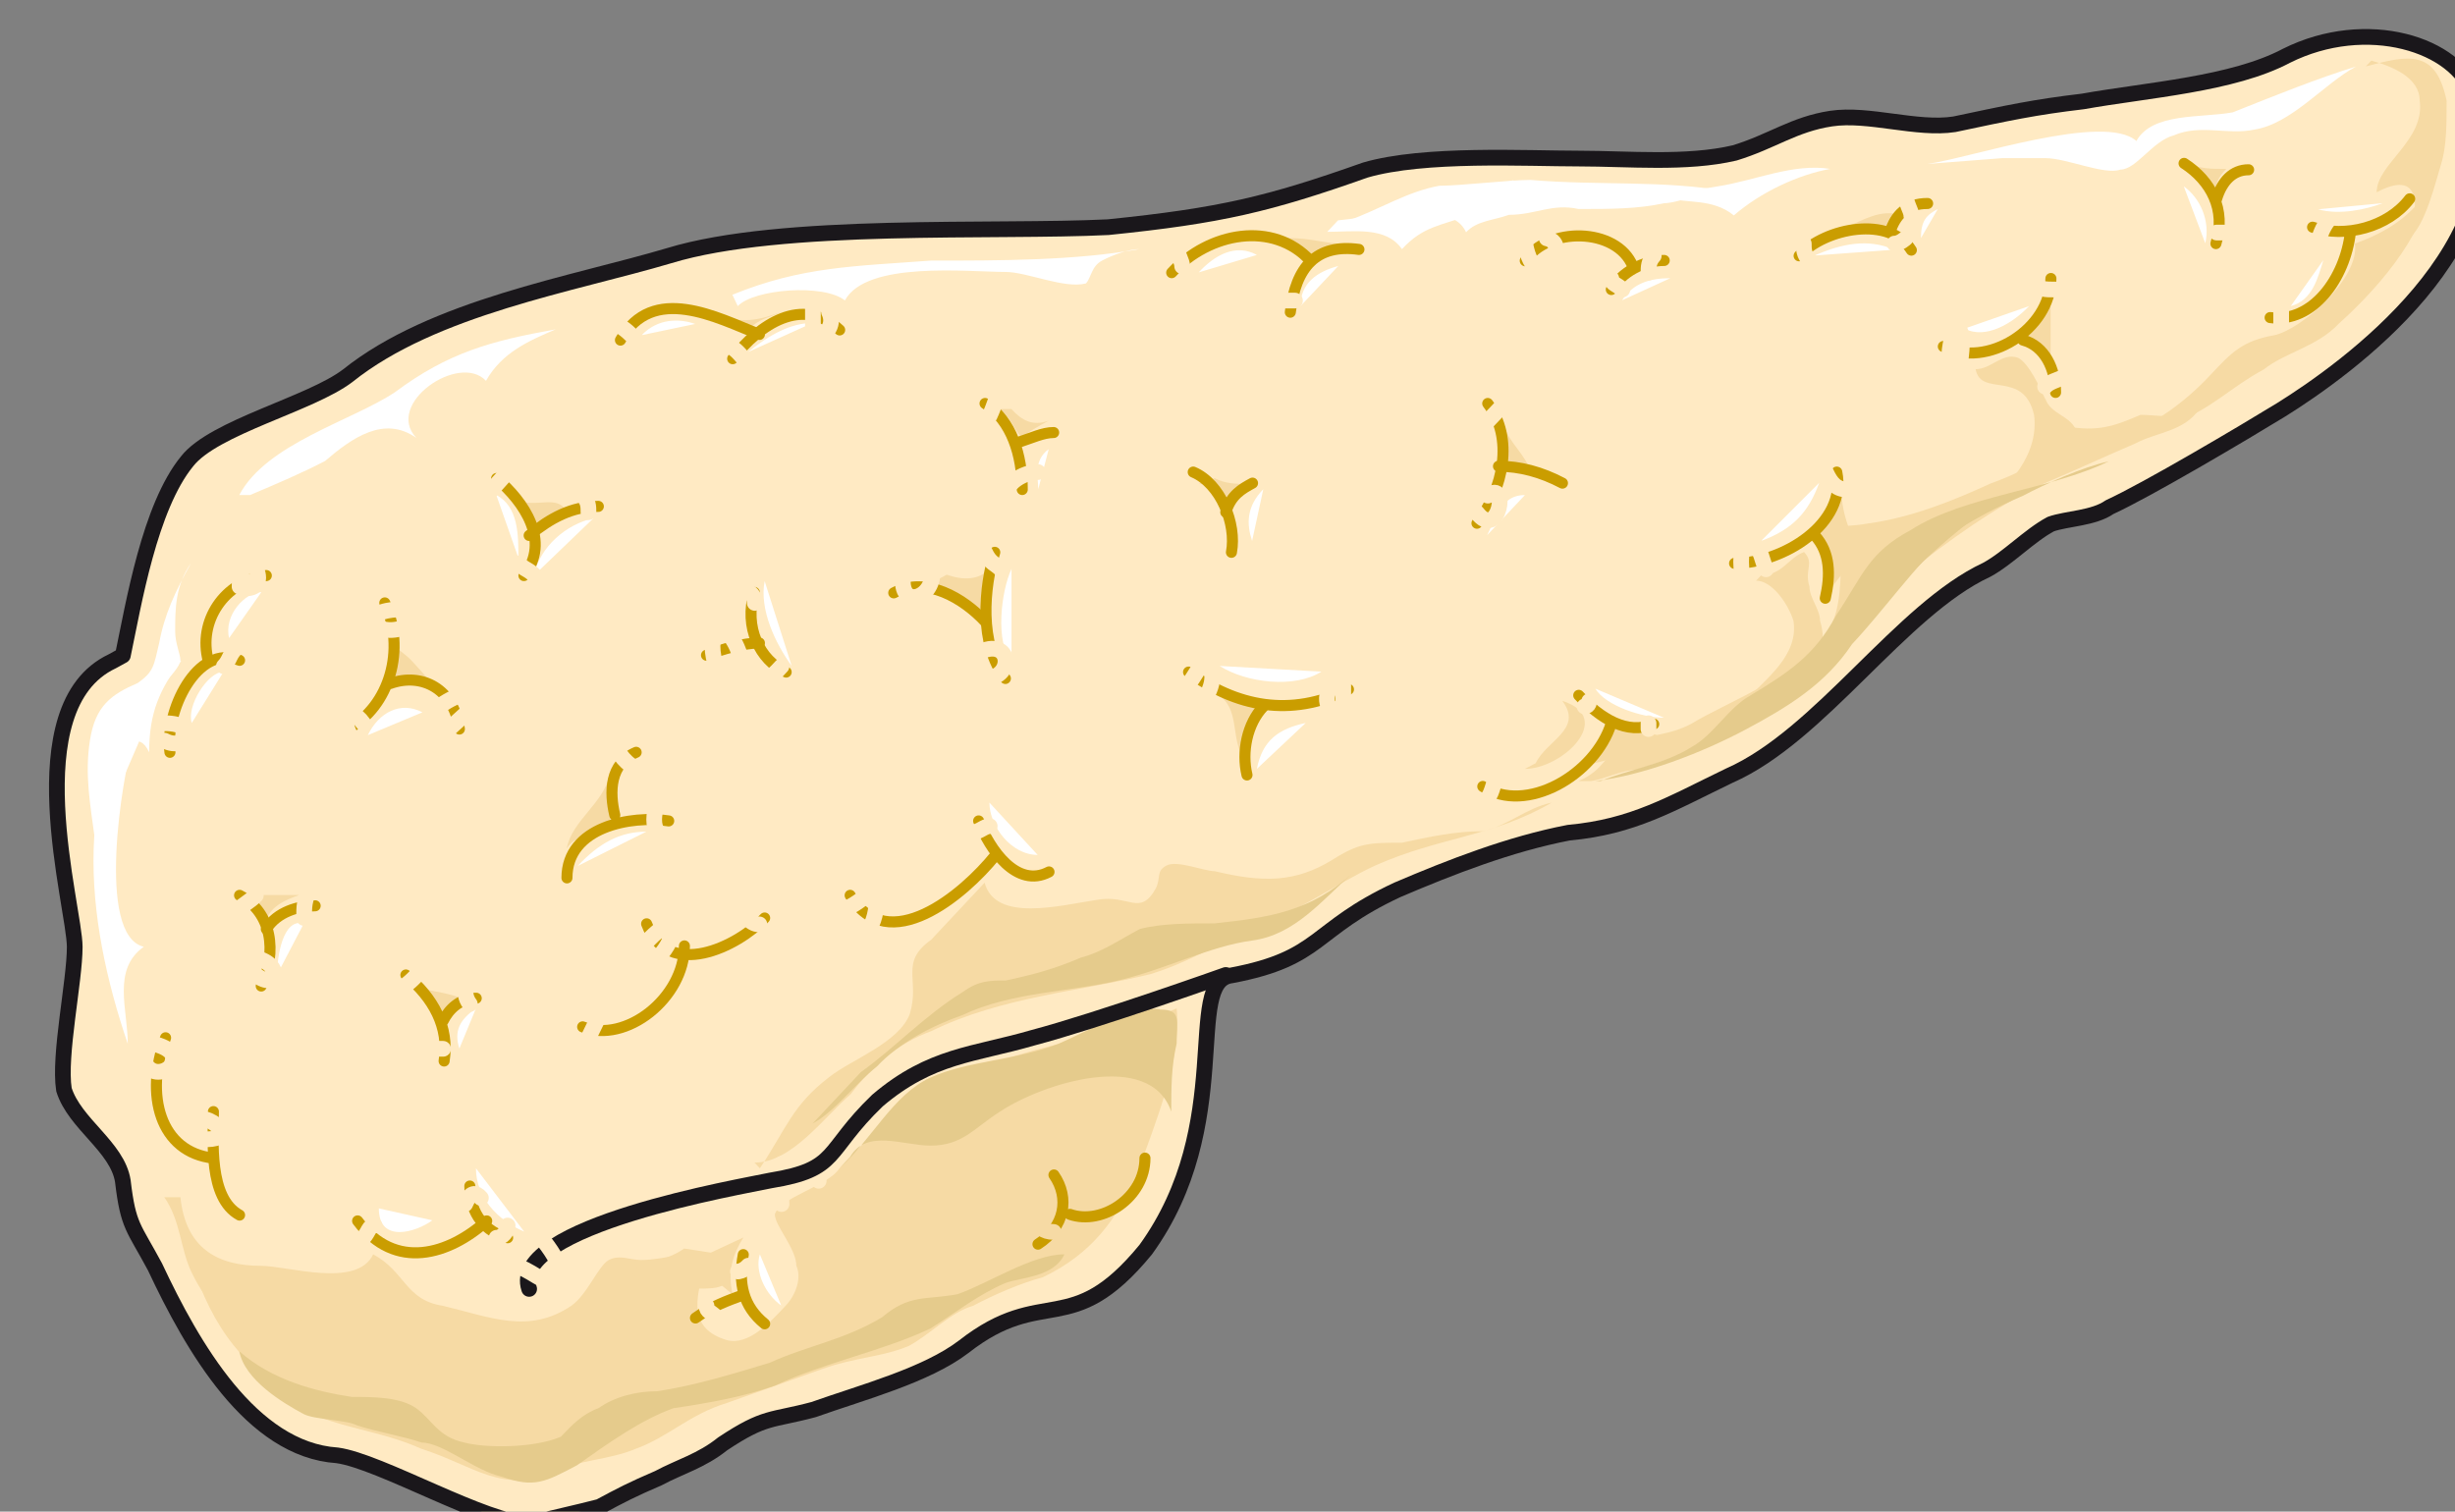
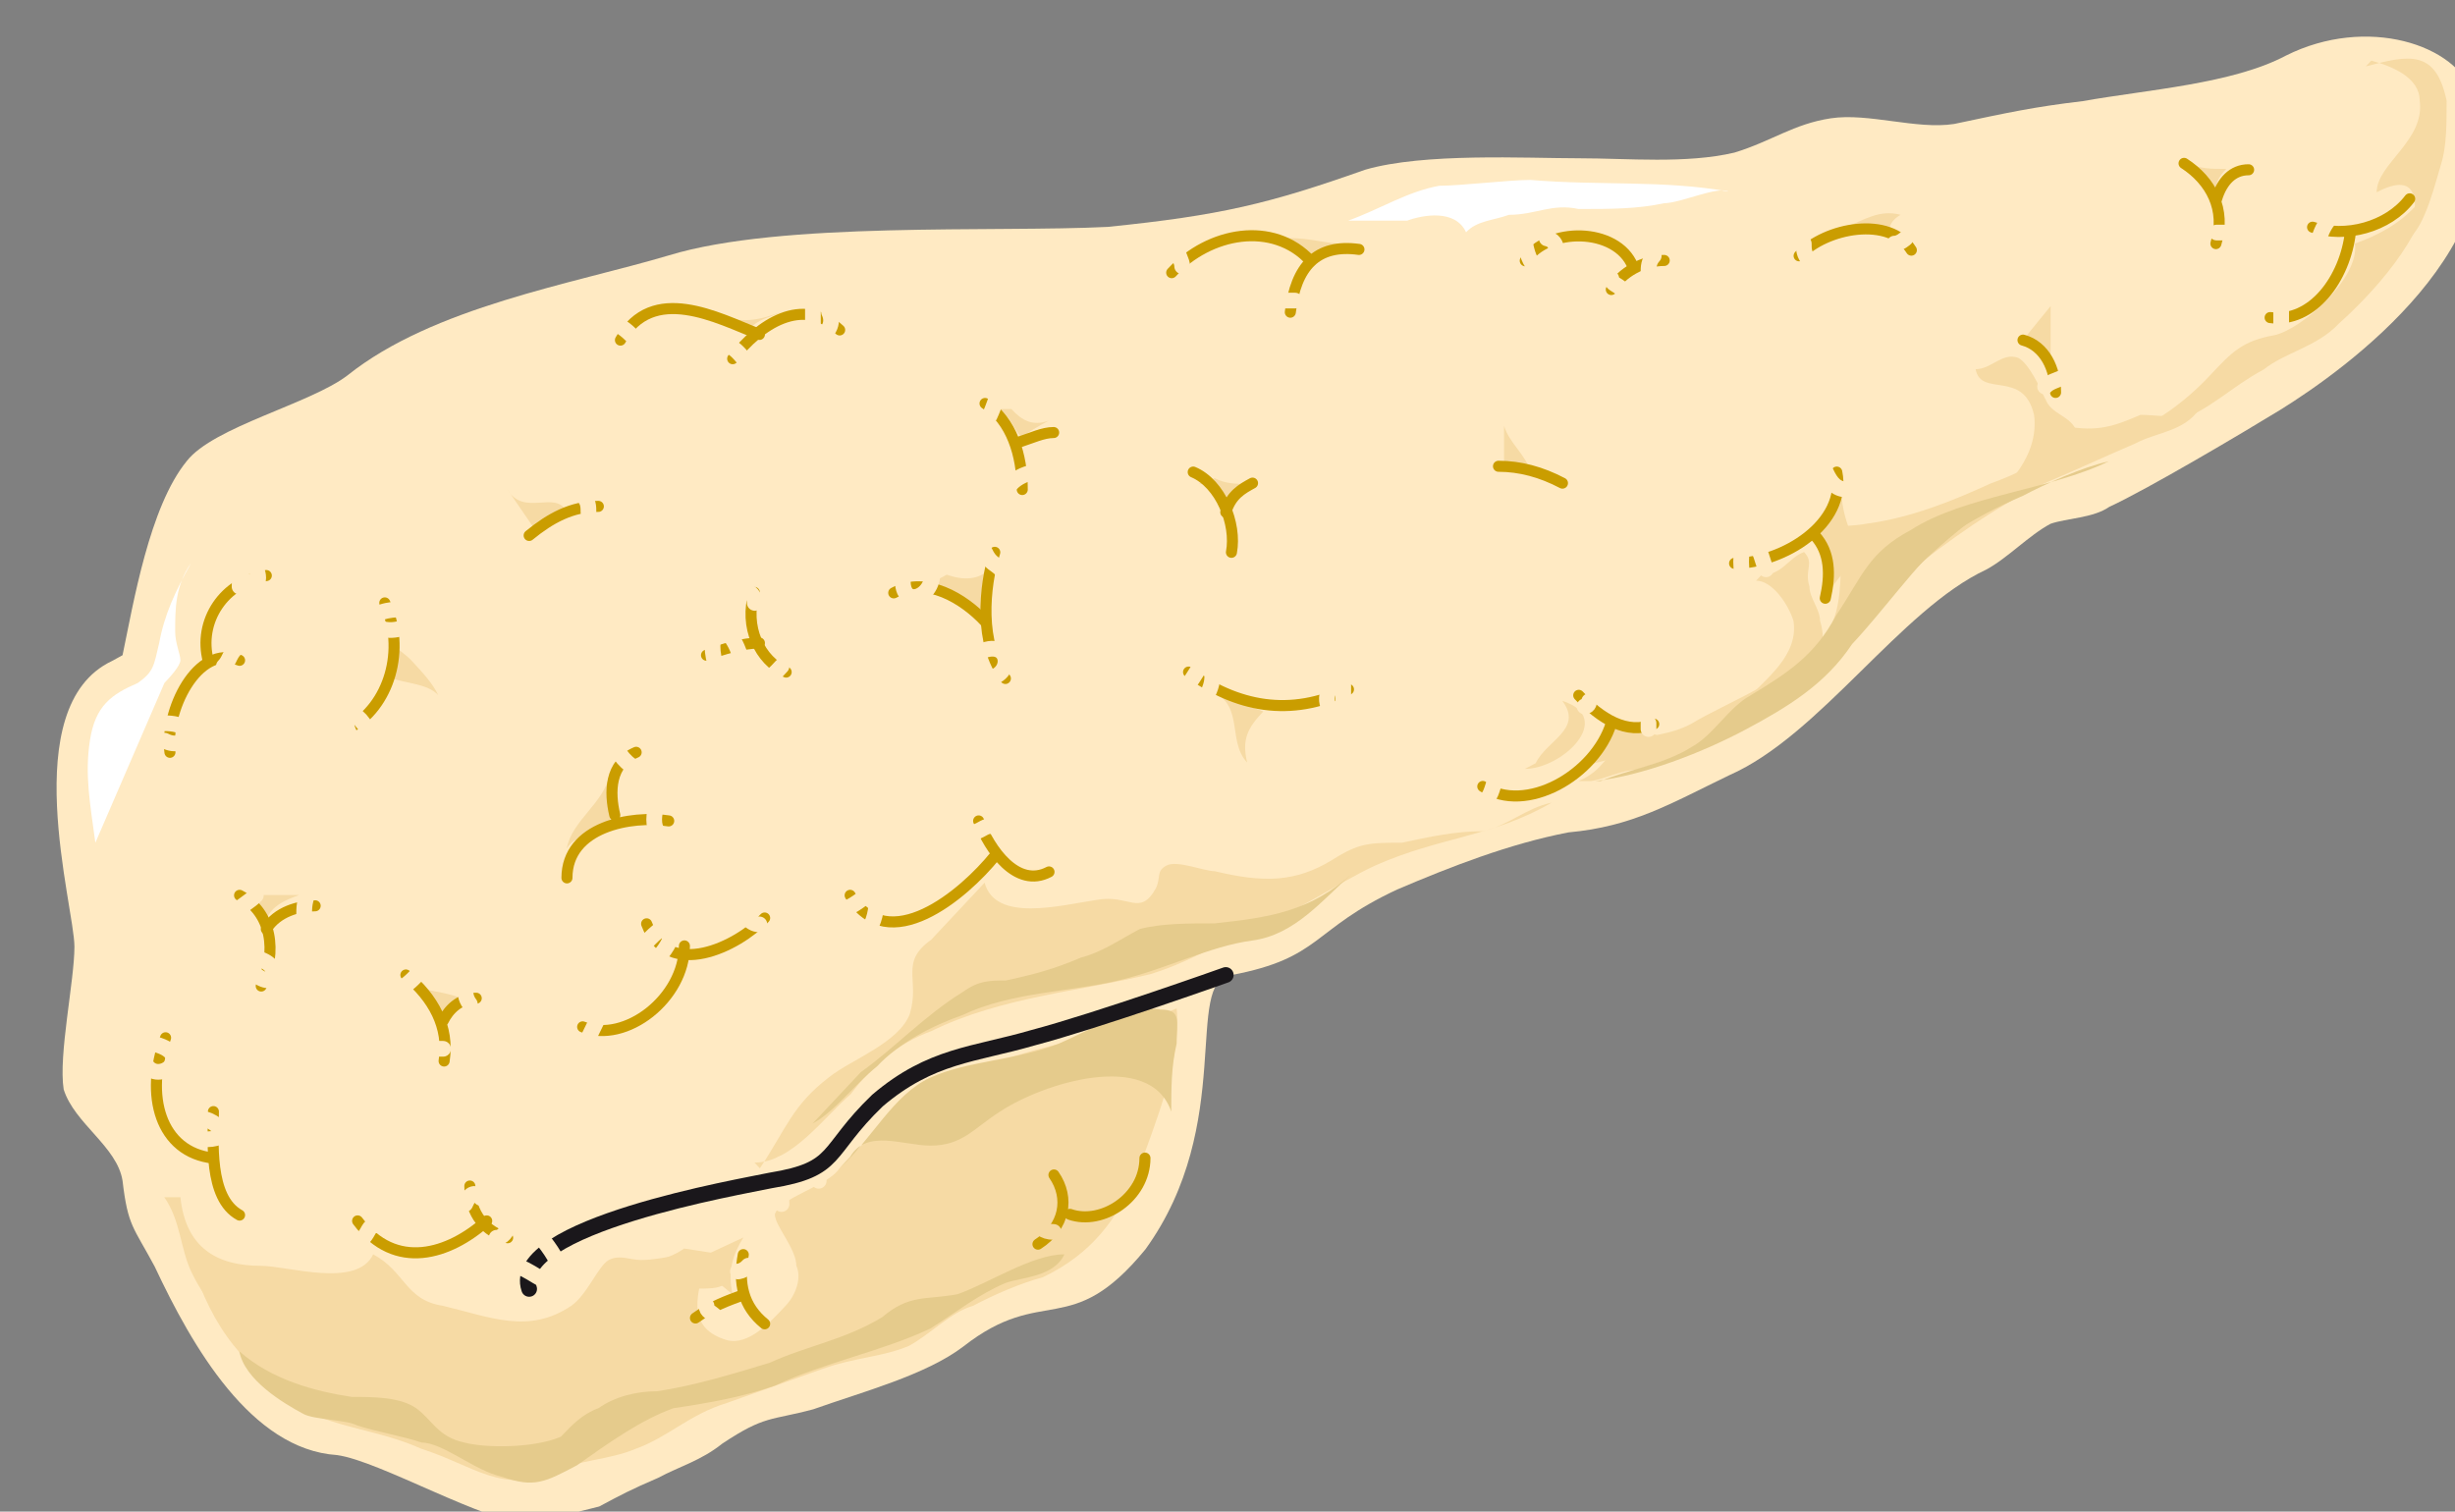
<svg xmlns="http://www.w3.org/2000/svg" version="1.0" viewBox="0 0 337.55 207.874">
  <rect x="0" y="0" width="337.55" height="207.874" fill="#808080" stroke="none" />
  <defs>
    <clipPath clipPathUnits="userSpaceOnUse" id="a">
      <path d="M5.996 3.358h337.156v208.034H5.996z" />
    </clipPath>
  </defs>
  <path clip-path="url(#a)" d="M15.39 90.905c-13.271 6.276-5.156 33.78-5.156 39.276 0 4.717-2.219 14.931-1.48 19.628 1.48 4.717 7.356 7.855 8.096 12.573.74 6.296 1.479 6.296 4.417 11.792 5.157 10.994 13.252 25.145 25.045 25.925 5.876.78 20.607 9.414 26.504 9.414 2.938-.78 6.616-1.559 9.574-2.339 2.938-1.579 4.417-2.358 8.095-3.937 2.938-1.58 5.897-2.359 8.835-4.717 5.896-3.918 6.636-3.138 12.512-4.717 6.636-2.359 15.47-4.698 20.628-8.635 11.033-8.635 14.71-.78 25.025-13.352 12.512-17.29 5.156-36.918 11.792-37.717 12.513-2.359 11.034-6.276 22.827-11.773 7.355-3.138 15.45-6.296 23.545-7.855 8.835-.8 13.992-3.938 22.107-7.856 12.512-5.496 23.546-22.786 35.338-28.282 2.939-1.58 5.877-4.718 8.835-6.297 2.199-.78 5.877-.78 8.095-2.338 5.157-2.359 18.41-10.214 23.566-13.372 8.835-5.497 33.12-22.766 26.504-43.194-2.219-7.076-14.731-11.013-25.764-5.497-7.376 3.918-19.149 4.698-27.984 6.277-6.636.78-10.313 1.579-17.669 3.138-5.157.8-11.793-1.56-16.95-.78-5.136.78-8.095 3.138-13.252 4.717-6.616 1.56-14.71.78-21.347.78-7.355 0-21.347-.78-29.442 1.579-13.272 4.697-19.888 6.276-35.358 7.855-15.451.78-44.913-.8-60.364 3.918-13.252 3.937-32.4 7.075-44.193 16.51-5.137 3.917-18.409 7.055-22.087 11.773-5.156 6.296-7.355 19.648-8.834 26.703l-1.46.8z" fill="#ffeac3" fill-rule="evenodd" />
  <path d="M22.586 164.64c2.219 3.138 2.219 7.076 3.698 10.214 2.199 4.717 5.877 7.875 8.835 12.592 5.896 9.435 13.991 7.856 22.826 11.793 7.355 2.359 11.053 6.276 18.409 3.138 2.938-1.579 7.355-1.579 11.053-3.138 4.417-1.579 7.356-4.717 12.512-6.296 4.418-1.579 8.835-3.138 13.252-4.717 4.418-1.58 8.096-1.58 11.793-3.138 2.938-1.58 5.877-4.717 8.835-5.517 2.938-1.559 6.616-3.138 9.574-3.917 6.616-3.159 10.294-7.876 13.252-14.951 2.199-6.297 5.877-14.931 5.157-22.027-8.835 3.938-19.148 4.737-27.983 8.655-7.376 2.358-13.272 7.875-18.409 13.372-1.479 2.358-8.115 3.937-8.855 6.296 0 1.559 2.959 4.717 2.959 7.076.74 1.579 0 3.937-1.48 5.496-2.198 2.359-5.156 5.517-8.095 4.717-5.156-1.559-4.417-5.496-2.938-10.214-3.698-2.358-5.157-.799-8.854-.799-1.46 0-2.939-.78-4.418 0-1.459.8-2.938 4.737-5.157 6.296-5.876 3.938-11.033 1.58-17.669 0-5.157-.78-5.157-4.717-9.574-7.076-2.199 4.718-11.773 1.58-15.45 1.58-5.897 0-10.314-2.36-11.054-9.435z" fill="#f6daa4" fill-rule="evenodd" />
  <path d="M102.218 170.177c-1.48 2.358-2.219 4.717-1.48 7.835-3.697-3.118-5.915-4.697-10.353-2.338zm114.81-62.762c3.698-1.56 3.698-3.918 6.636-5.497 2.939-.8 5.897-.8 8.835-2.358 5.157-3.158 16.19-7.096 19.129-13.392 1.479-2.359 1.479-7.076 1.479-9.454-.74-5.497-.74-3.918 3.677-4.718 5.897-.78 11.773-3.138 16.93-5.516 2.219-.78 10.314-3.918 10.314-7.856 4.417.78 6.616 0 10.294-1.579 2.218 0 5.896.78 8.095-.8-2.199 3.159-5.877 3.159-8.815 4.738-3.698 1.58-8.835 3.938-12.532 5.497-6.616 3.158-13.232 7.875-19.129 12.612-3.678 3.138-5.157 7.076-8.834 10.234-2.2 2.358-5.157 4.717-8.095 7.076-5.157 4.717-13.252 7.095-19.868 9.454-2.22 0-5.157 1.559-6.636 1.559z" fill="#f6daa4" fill-rule="evenodd" />
  <path d="M299.478 57.885c4.418-1.56 7.356-4.717 11.773-7.076 2.959-2.358 7.376-3.138 10.314-6.296 4.417-3.938 11.793-11.793 12.513-18.889-2.2 3.938-5.877 6.297-10.294 7.876.74 4.717-7.376 11.813-11.054 12.592-4.417.78-5.896 2.359-8.834 5.497-3.678 3.937-7.356 6.296-11.793 8.654z" fill="#f6daa4" fill-rule="evenodd" />
  <path d="M325.283 9.134c5.936-1.579 9.634-2.378 11.113 4.718 0 3.158 0 6.296-.74 8.654-.739 2.379-2.218 8.675-4.437 10.234 1.48-4.717 1.48-9.434-4.437-6.296 0-3.938 6.656-7.076 5.916-12.592 0-3.158-3.697-4.718-6.656-5.517zm-47.172 37.678c1.54.78 3.079 2.358 3.838 3.917v-8.635zm22.867-24.386c1.479.8 2.938.8 5.116.8-.72.8-1.459 1.599-1.459 3.198zm-47.012 8.715c2.219-.8 4.417-2.398 7.356-1.599-1.46.8-2.199 2.399-.72 3.198zm-47.171 27.424c.74 2.378 2.958 3.957 3.677 6.316-1.459-.78-2.938-1.58-3.677 0zm12.452 46.391c2.938-.8 8.075-1.579 9.534-3.158-1.459-1.579-5.876-1.579-7.335-2.378-1.48 2.378-2.938 3.957-4.418 6.316zm33.94-38.556c-1.48 2.378-1.48 5.556-3.698 7.135 2.218 1.58 2.958 5.537 1.479 8.695 1.479-2.358 2.958-4.737 5.157-4.737-1.46-3.958-2.938-6.336-2.938-10.294zM127.243 80.591c2.938-.78 5.876 3.138 8.075 5.477-.74-2.339-.74-5.477.72-7.835-1.46 1.579-3.658 1.579-5.857.8zm9.594-24.345c2.219.8 2.219 2.398 3.678 3.997.74-.799 2.218-1.599 3.678-2.398-2.2.8-3.678 0-5.137-1.6zM164.82 66.54c2.199 0 2.918 1.539 3.658 3.857 0-1.539 1.459-3.078 2.898-3.857-1.439 0-2.898 0-4.357-.78zm.72 28.163c5.936 1.579 2.978 7.035 5.936 10.153-.74-3.118 0-4.677 2.219-7.015zm-80.272 11.033c-2.198 1.579 0 5.477-1.459 7.056-1.479 2.338-4.417 1.559-5.896 3.897.74-3.897 5.157-6.256 5.896-10.154zm-27.983 29.822c1.46.8 3.658.8 5.837 1.599-.72 1.599-2.179 2.398-2.918 3.198v-.8zm-3.677-49.49c0 3.178 1.479 3.178 2.958 4.757 1.479 1.599 2.958 3.178 3.677 4.757-1.459-1.579-4.417-1.579-6.635-2.378zm16.15-18.788c2.238 3.897 6.676 0 8.155 3.117-1.48 0-2.958.78-4.438 2.319zM26.264 173.375c2.958 9.434 7.396 14.93 15.51 19.648 5.158 3.138 29.503 2.359 25.085-7.855-3.697.78-6.635 3.138-10.333 2.358-4.418-.78-6.636-4.717-8.115-8.634-5.157.78-8.855 5.496-14.751 3.138-2.959-1.58-2.959-8.655-5.917-8.655zm67.799-1.679c-2.199 1.579-4.397 1.579-7.356 3.158 1.48 2.359 6.636 2.359 8.835 2.359 3.678 0 5.877 0 3.678-4.718zM33.78 123.865c1.479 0 2.218 1.559 2.958 2.339.72-1.56 2.198-2.34 4.397-3.119h-5.137z" fill="#f6daa4" fill-rule="evenodd" />
-   <path d="M265 22.546c5.896-.8 24.325-7.095 28.742-3.158 2.199-3.937 8.835-3.138 13.252-3.937 5.896-2.359 11.793-4.718 16.93-6.297-4.418 2.379-8.835 7.876-13.992 8.675-3.678.78-7.355-.8-11.033.78-2.958.78-5.157 4.717-7.376 4.717-2.198.78-7.355-1.58-10.313-1.58h-5.897zm-41.336 3.878c4.438 0 8.116 0 12.533-.8 5.157-.799 10.314-3.198 15.45-2.398-4.417.8-9.554 3.198-13.251 6.396-2.939-2.398-6.616-1.599-8.835-2.398zm-39.695 3.878c8.055-.8 16.87-3.178 24.185-5.557-1.46.8-2.199 2.379-2.918 3.178-2.199 1.58-.74.8-2.939 1.58-4.397 1.598-6.596 1.598-9.534 4.756-2.198-3.158-6.596-2.378-10.274-2.378zm-83.27 10.233c9.574-3.917 16.95-3.917 27.263-4.697 9.575 0 19.868 0 28.703-1.579-1.46 0-3.678.8-5.137 1.58-1.479.779-1.479 2.338-2.218 3.137-2.939.78-8.096-1.579-11.054-1.579-5.137 0-19.128-1.559-22.086 3.918-2.939-2.339-12.513-1.56-14.731.78zM32.9 68.079c3.698-7.056 15.49-10.214 21.387-14.132 7.376-5.496 13.272-7.075 22.107-8.654-3.678 1.579-7.356 3.158-9.574 7.075-3.678-3.917-14.012 3.158-9.575 7.856-4.437-3.139-8.854 0-12.532 3.158-2.958 1.559-6.636 3.138-10.334 4.697zM21.967 91.664c-12.493 14.931-10.274 34.6-4.398 51.889 0-4.717-2.198-10.214 2.199-13.352-6.616-1.579-2.938-23.606-1.46-28.323.72 0 1.46 0 2.2 1.58 0-5.497 1.459-8.655 4.397-12.593-.72 0-.72.8-.72.8zm9.533-3.917c-.759-3.158 2.22-6.316 4.438-6.316zm36.739-19.668c3.038 1.579 3.038 5.496 3.038 8.635zm36.897 11.833c-.76 3.897 1.48 8.574 3.718 11.672zm-2.278-31.502c2.958-2.398 5.916-3.997 8.874-3.997zm75.954-6.316c0-3.138 2.238-4.717 5.196-5.516zm44.213-.799c1.479-2.279 3.698-3.038 6.636-3.038zm26.464-6.156c3.658-1.6 7.315-2.399 10.953-.8zm-45.013 38.456c1.5-3.138 2.239-5.516 5.197-5.516zm14.871 21.108c1.46 2.398 6.536 3.997 9.434 3.997zm-51.649-3.119c3.698 2.34 10.314 3.119 13.992.78zm5.117 14.152c.76-3.938 2.998-5.517 6.716-6.316zm-.659-31.341c-.78-2.359-.78-4.737 1.539-7.116zm-33.08 3.838c-1.48 3.158-2.239 10.273 0 12.632zm5.117-16.47c-2.16 1.579-1.44 3.957-1.44 5.516zm20.627-24.306c2.199-2.398 5.097-3.997 7.995-2.398zm-76.593 8.635c2.218-2.319 5.156-2.319 7.355-1.539zm-14.792 33.02c.76-3.918 4.458-7.036 8.156-7.835zM50.57 101.099c1.518-3.138 4.517-4.717 7.515-3.138zM26.364 99.42c-.74-2.339 2.199-7.036 4.377-7.036zm11.733 34.619c0-2.339.74-7.835 3.678-7.036zm25.065 10.154c-.76-2.359 0-3.938 2.278-5.517zm16.27-25.105c2.918-3.138 5.816-4.717 9.434-4.717zm56.606-8.715c0 3.198 2.958 7.196 6.636 7.196zm106.095-35.978c4.378-1.6 6.556-3.998 7.995-7.995zm27.983-29.202c2.959 1.539 6.656-.78 8.875-3.099zm30.142-19.569c2.219 1.58 3.678 4.718 2.958 7.836zm18.469 3.159c2.958.839 6.656 0 8.874-.84zm.719 6.995c-.74 2.379-1.479 5.537-4.477 6.316zm-53.007-7.035c-1.54.8-2.32 1.599-2.32 3.997zM52.088 166.18c0 4.876 5.157 3.257 7.356 1.638zm13.352-5.517c0 3.977 2.959 7.135 6.636 8.714zm39.037 11.832c-.74 2.359.74 5.477 2.938 7.036z" fill="#fff" fill-rule="evenodd" />
  <path d="M209.673 105.736c5.137 0 12.472-7.016 5.137-9.354 2.938 3.897-2.199 5.456-3.658 8.574zm32.52-26.664c2.918 0 3.658-2.358 5.857-3.158 1.479 1.579 0 2.379.74 4.737 0 1.58 1.458 3.138 1.458 4.717 2.199 7.096-5.856 8.655-10.273 11.014 2.938-3.139 7.355-6.297 6.616-11.014-.74-2.358-2.939-5.516-5.137-5.516zm29.442-28.302c2.199 0 3.658-2.36 5.857-1.56 1.459.78 2.918 3.918 3.638 5.497.74 2.338 1.459 6.276.74 8.615-1.46 3.937-7.296 4.717-9.495 6.276 3.658-2.339 8.035-7.056 7.296-12.553-1.46-6.276-7.296-2.338-8.036-6.276z" fill="#f6daa4" fill-rule="evenodd" />
  <path d="M281.19 54.727c.72 2.358 3.637 2.358 4.357 4.697.72 3.118-4.357 4.677-6.556 5.457zM98.54 42.894l4.438 2.399c1.479-1.6 2.958-1.6 4.437-2.399-2.219.8-4.437 1.599-7.396.8zm77.953-10.154c.76 1.54 2.239 2.319 2.978 3.838.74-2.299 3.698-3.058 5.177-3.058-2.219 0-4.437-.78-7.395-.78z" fill="#f6daa4" fill-rule="evenodd" />
-   <path d="M256.824 85.388c4.438-5.516 11.074-11.833 16.97-15.79-1.459 0-3.678 1.579-5.157 3.158-2.218.8-4.437 1.579-6.636 3.158-1.479.8-2.218 2.379-3.698 4.737-.74.8-1.479 1.58-2.218 3.158 0 .8 0 3.158-1.48 3.938z" fill="#e5cb8c" fill-rule="evenodd" />
+   <path d="M256.824 85.388c4.438-5.516 11.074-11.833 16.97-15.79-1.459 0-3.678 1.579-5.157 3.158-2.218.8-4.437 1.579-6.636 3.158-1.479.8-2.218 2.379-3.698 4.737-.74.8-1.479 1.58-2.218 3.158 0 .8 0 3.158-1.48 3.938" fill="#e5cb8c" fill-rule="evenodd" />
  <path d="M103.737 159.883c5.157 0 9.574-6.276 13.252-9.434 2.938-3.918 6.616-7.056 11.033-8.635 9.575-4.717 20.608-5.497 30.162-7.855 5.157-1.58 8.835-3.938 13.972-6.296 5.157-1.56 11.773-6.277 16.93-8.635 8.834-3.938 16.19-3.938 24.265-8.655-3.678.8-5.877 3.158-9.555 3.938-3.677 0-7.355.78-11.033 1.579-4.417 0-5.896 0-9.574 2.358-5.137 3.138-9.554 3.138-16.17 1.56-1.48 0-5.157-1.56-6.636-.78-1.46.78-.72 1.579-1.46 3.138-2.218 3.938-3.677.78-8.094 1.579-5.157.78-13.972 3.138-15.451-2.359-2.199 2.359-5.157 5.497-7.356 7.856-4.417 3.138-1.479 5.496-2.938 10.213-1.479 3.938-8.095 6.297-11.033 8.635-5.157 3.938-5.897 7.076-9.574 12.573z" fill="#f6daa4" fill-rule="evenodd" />
  <path d="M57.965 198.38c2.938 0 7.355 3.917 11.033 4.697 4.437 1.559 5.897.78 10.314-1.56 4.437-3.137 8.855-6.275 13.272-7.854 5.157-.78 9.574-1.56 13.991-3.118 6.636-3.139 14.731-4.718 21.367-7.856 3.678-2.338 6.636-4.697 10.314-6.256 2.219-.8 6.636-.8 8.095-3.938-4.417 0-10.313 3.938-14.73 5.497-4.418.78-6.617 0-10.315 3.138-5.156 3.138-10.313 3.918-15.47 6.276-5.157 1.56-10.314 3.139-15.47 3.918-2.939 0-5.897.78-8.096 2.339-2.219.8-3.678 2.358-5.157 3.917-3.678 1.58-10.313 1.58-13.272.8-3.677-.8-4.417-3.138-6.616-4.717-2.218-1.56-5.896-1.56-8.854-1.56-5.157-.779-11.034-2.358-15.47-6.276.739 3.918 5.895 7.056 8.854 8.635 1.459.78 5.896.78 7.355 1.56 2.219.779 6.636 1.558 8.855 2.358zm57.445-37.717c4.417-3.898 7.376-10.134 12.512-12.473 5.157-2.338 11.773-2.338 17.67-4.677 3.678-1.559 10.294-5.477 13.971-4.677 2.939 0 2.219 1.559 2.219 4.677-.74 3.118-.74 6.236-.74 9.354-2.938-8.574-17.669-3.897-23.545 0-3.678 2.339-5.157 4.678-9.575 4.678-3.677 0-8.814-2.34-11.033 1.559zm-3.678-6.157c2.958-1.559 5.897-5.496 8.855-7.855 2.938-3.158 7.375-5.517 11.793-7.076 6.636-3.158 14.73-3.158 21.367-4.737 6.636-1.559 12.532-4.717 18.429-5.496 5.896-.8 9.574-5.517 13.991-9.455-5.896 5.517-11.773 6.297-19.148 7.096-3.698 0-7.376 0-10.314.78-2.958 1.579-5.157 3.158-8.115 3.937-3.678 1.58-6.636 2.359-10.314 3.138-2.218 0-3.698 0-5.896 1.58-5.157 3.157-9.574 7.875-14.012 11.013zm107.615-47.091c6.636-.78 14.711-3.918 20.608-7.056 5.876-3.138 11.033-6.276 14.69-11.773 4.418-4.717 8.835-10.993 13.253-14.93 3.677-2.36 6.616-3.918 10.293-5.497 2.939-1.56 8.095-3.918 11.753-4.717-8.075 3.937-19.848 4.717-27.203 9.434-5.877 3.138-6.616 6.276-10.294 11.773-2.938 5.496-6.616 7.855-11.773 10.993-2.938 1.58-5.137 5.497-8.075 7.076-3.678 2.358-8.835 3.138-12.512 4.697z" fill="#e5cb8c" fill-rule="evenodd" />
  <path d="M13.112 115.89c-.74-5.477-1.48-9.415-.74-14.112.74-4.717 2.919-6.276 6.577-7.855 2.198-1.559 2.198-2.358 2.938-5.497.72-3.917 2.198-7.055 4.377-10.993-2.179 3.158-2.179 6.296-2.179 9.434 0 1.56.72 3.138.72 3.918 0 .78-1.46 2.359-2.199 3.138zm172.256-85.548c4.437-1.6 8.115-3.998 12.532-4.797 2.938 0 9.574-.8 12.512-.8 9.575.8 18.41 0 27.244 1.599-1.46-.8-6.616 1.6-8.835 1.6-3.677.799-7.355.799-11.773.799-3.677-.8-5.896.8-9.574.8-2.218.799-4.417.799-5.896 2.398-1.48-3.198-5.897-2.399-8.095-1.6z" fill="#fff" fill-rule="evenodd" />
-   <path clip-path="url(#a)" d="M15.43 90.945c-13.271 6.276-5.156 33.78-5.156 39.276 0 4.717-2.219 14.931-1.48 19.628 1.48 4.717 7.356 7.855 8.096 12.573.74 6.296 1.479 6.296 4.417 11.792 5.157 10.994 13.252 25.145 25.045 25.925 5.876.78 20.607 9.414 26.504 9.414 2.938-.78 6.616-1.56 9.574-2.339 2.938-1.579 4.417-2.358 8.095-3.937 2.938-1.58 5.897-2.359 8.835-4.717 5.896-3.918 6.636-3.138 12.512-4.717 6.636-2.359 15.47-4.698 20.628-8.635 11.033-8.635 14.71-.78 25.025-13.352 12.512-17.29 5.156-36.918 11.792-37.717 12.513-2.359 11.034-6.276 22.827-11.773 7.355-3.138 15.45-6.296 23.545-7.855 8.835-.8 13.992-3.938 22.107-7.856 12.512-5.496 23.546-22.786 35.338-28.282 2.939-1.58 5.877-4.718 8.835-6.297 2.199-.78 5.877-.78 8.095-2.338 5.157-2.359 18.409-10.214 23.566-13.372 8.835-5.497 33.12-22.766 26.504-43.194-2.219-7.076-14.731-11.013-25.765-5.497-7.375 3.918-19.148 4.698-27.983 6.277-6.636.78-10.313 1.579-17.669 3.138-5.157.8-11.793-1.56-16.95-.78-5.136.78-8.095 3.138-13.252 4.717-6.616 1.56-14.71.78-21.347.78-7.355 0-21.347-.78-29.442 1.579-13.272 4.697-19.888 6.276-35.358 7.855-15.451.78-44.913-.8-60.364 3.918-13.252 3.937-32.4 7.075-44.193 16.51-5.137 3.917-18.409 7.055-22.087 11.773-5.156 6.296-7.355 19.648-8.834 26.703l-1.46.8z" fill="none" stroke="#1a171b" stroke-width="2.159" stroke-linecap="round" stroke-linejoin="round" />
  <path d="M163.421 92.424c6.596 4.737 13.932 6.316 21.987 2.379" fill="none" stroke="#ca9d00" stroke-width="1.519" stroke-linecap="round" stroke-linejoin="round" />
-   <path d="M173.735 97.141c-2.279 2.359-3.038 6.296-2.279 9.434m33.1-51.089c3.638 4.718 2.179 11.773-1.48 16.47" fill="none" stroke="#ca9d00" stroke-width="1.519" stroke-linecap="round" stroke-linejoin="round" />
  <path d="M206.035 64.121c2.938 0 5.877.78 8.795 2.319m23.665 11.033c6.656 0 15.511-5.477 14.052-12.552" fill="none" stroke="#ca9d00" stroke-width="1.519" stroke-linecap="round" stroke-linejoin="round" />
  <path d="M249.529 73.635c2.158 2.359 2.158 5.497 1.439 8.635m-3.598-47.091c3.678-3.938 12.493-5.517 15.43-.78" fill="none" stroke="#ca9d00" stroke-width="1.519" stroke-linecap="round" stroke-linejoin="round" />
-   <path d="M259.843 31.98c.76-2.398 2.238-3.997 5.196-3.997m2.159 19.668c5.916 3.118 14.791-2.338 14.791-9.354" fill="none" stroke="#ca9d00" stroke-width="1.519" stroke-linecap="round" stroke-linejoin="round" />
  <path d="M278.151 46.772c2.999.8 4.478 3.997 4.478 7.195m29.501-10.293c5.897.78 10.315-5.457 11.034-11.693" fill="none" stroke="#ca9d00" stroke-width="1.519" stroke-linecap="round" stroke-linejoin="round" />
  <path d="M317.967 31.241c4.458 1.54 10.394 0 13.352-3.898m-31.021-4.877c3.658 2.379 5.836 6.317 4.377 11.034" fill="none" stroke="#ca9d00" stroke-width="1.519" stroke-linecap="round" stroke-linejoin="round" />
  <path d="M304.775 27.343c.74-2.398 2.199-3.997 4.398-3.997m-105.297 84.808c5.897 3.938 15.471-1.579 17.67-8.694" fill="none" stroke="#ca9d00" stroke-width="1.519" stroke-linecap="round" stroke-linejoin="round" />
  <path d="M217.068 95.622c2.959 3.158 6.636 5.517 10.314 3.958m-66.28-62.083c5.157-5.596 13.972-7.195 19.109-1.599" fill="none" stroke="#ca9d00" stroke-width="1.519" stroke-linecap="round" stroke-linejoin="round" />
  <path d="M186.847 34.3c-5.797-.8-8.695 2.358-9.435 8.634m-60.522 80.191c5.196 8.635 15.55 0 19.987-5.516" fill="none" stroke="#ca9d00" stroke-width="1.519" stroke-linecap="round" stroke-linejoin="round" />
  <path d="M134.558 112.892c1.5 3.897 5.217 9.354 9.675 7.015m-7.456-43.953c-1.479 4.737-2.219 12.632 1.46 17.35" fill="none" stroke="#ca9d00" stroke-width="1.519" stroke-linecap="round" stroke-linejoin="round" />
  <path d="M135.438 85.468c-2.938-3.158-8.115-6.316-12.552-3.937M85.308 46.772c4.418-7.836 13.232-3.118 19.109-.78" fill="none" stroke="#ca9d00" stroke-width="1.519" stroke-linecap="round" stroke-linejoin="round" />
  <path d="M100.739 49.33c3.678-4.737 9.574-8.715 14.711-3.957M36.618 79.152c-5.797.8-9.434 6.276-7.975 11.753" fill="none" stroke="#ca9d00" stroke-width="1.519" stroke-linecap="round" stroke-linejoin="round" />
  <path d="M32.94 90.805c-5.876-2.379-10.314 7.116-9.574 12.652M52.908 82.91c2.898 6.316.72 14.211-5.097 17.35" fill="none" stroke="#ca9d00" stroke-width="1.519" stroke-linecap="round" stroke-linejoin="round" />
-   <path d="M53.647 94.003c4.398-1.579 8.795.78 9.515 6.256M68.279 65.8c3.757 3.158 7.515 8.655 3.757 13.352" fill="none" stroke="#ca9d00" stroke-width="1.519" stroke-linecap="round" stroke-linejoin="round" />
  <path d="M72.756 73.635c2.938-2.398 5.856-3.997 9.514-3.997m-2.159 71.576c5.897 2.379 13.992-3.977 13.992-11.133" fill="none" stroke="#ca9d00" stroke-width="1.519" stroke-linecap="round" stroke-linejoin="round" />
  <path d="M88.906 127.043c2.958 7.835 12.553 3.138 16.23-.8m-27.183-5.516c0-7.056 8.854-8.635 13.991-7.835m-7.415-.8c-.74-3.138-.74-7.056 2.938-8.635m16.25-21.987c-1.459 4.698.74 9.395 4.377 10.954" fill="none" stroke="#ca9d00" stroke-width="1.519" stroke-linecap="round" stroke-linejoin="round" />
  <path d="M104.417 88.426c-2.179 0-5.077.84-7.276 1.68m-74.375 52.608c-2.938 7.895-.74 15.77 6.576 16.55" fill="none" stroke="#ca9d00" stroke-width="1.519" stroke-linecap="round" stroke-linejoin="round" />
  <path d="M29.342 152.867c0 3.958-.72 11.873 3.598 14.232m0-43.974c4.457 2.339 5.197 7.796 2.978 12.473" fill="none" stroke="#ca9d00" stroke-width="1.519" stroke-linecap="round" stroke-linejoin="round" />
  <path d="M36.618 127.763c1.499-2.399 4.477-3.198 6.716-3.198m5.836 43.333c5.177 6.956 12.573 4.637 17.75 0" fill="none" stroke="#ca9d00" stroke-width="1.519" stroke-linecap="round" stroke-linejoin="round" />
  <path d="M64.6 163.101c0 3.958 2.24 6.336 5.198 7.116m-13.992-36.138c3.758 3.158 5.997 7.115 5.257 11.833m-.14-5.517c.76-1.56 2.279-3.118 4.557-3.118m98.58-72.357c3.758 1.58 5.997 7.096 5.257 11.034" fill="none" stroke="#ca9d00" stroke-width="1.519" stroke-linecap="round" stroke-linejoin="round" />
  <path d="M168.538 70.437c.74-2.398 2.219-3.198 3.678-3.997m37.497-30.582c2.958-4.677 12.572-4.677 14.79.76" fill="none" stroke="#ca9d00" stroke-width="1.519" stroke-linecap="round" stroke-linejoin="round" />
  <path d="M221.546 39.816c1.459-2.399 4.377-3.998 7.275-3.998m-93.383 19.668c3.658 2.379 5.117 7.116 5.117 11.833" fill="none" stroke="#ca9d00" stroke-width="1.519" stroke-linecap="round" stroke-linejoin="round" />
  <path d="M139.755 60.923c2.199-.72 3.658-1.44 5.117-1.44m2.238 107.516c4.438 1.539 10.315-2.319 10.315-7.736m-12.513 2.319c2.199 3.178 1.48 7.136-2.198 9.514" fill="none" stroke="#ca9d00" stroke-width="1.519" stroke-linecap="round" stroke-linejoin="round" />
  <path d="M144.872 169.417c-1.439 0-2.158-.76-2.158-1.519" fill="none" stroke="#f6daa4" stroke-width="2.159" stroke-linecap="round" stroke-linejoin="round" />
  <path d="M102.198 172.535c-.74 3.978 0 7.136 2.938 9.515" fill="none" stroke="#ca9d00" stroke-width="1.519" stroke-linecap="round" stroke-linejoin="round" />
  <path d="M102.258 178.052c-2.199.8-4.417 1.6-6.636 3.198" fill="none" stroke="#ca9d00" stroke-width="1.519" stroke-linecap="round" stroke-linejoin="round" />
  <path d="M61.743 100.26c.74-.78 3.737-3.159 3.737-3.938-.74-2.379-5.237.78-5.996 1.579m45.652-4.598c.78 0 1.56-.839 2.319-1.679m16.89-13.351c-1.46 6.316 5.097 3.957 3.657-.8m11.114-11.033c.72-.76 2.158-1.52 3.598-1.52m-5.117-10.953c-.76.8-.76 1.6-1.52 3.198M113.99 42.914c.74 1.54 0 3.098-2.218 3.858v-4.638M100.1 47.651c.719 0 1.438.84 2.158 1.68m-17.669-4.878c1.439.78 2.158 1.56 2.878 2.319M67.639 67.32l2.159-2.4m10.313 3.199c.8.78.8 1.559.8 2.318m-9.594 7.036c.72.84 1.439.84 2.158 1.679M55.806 83.79c-1.479 0-3.698 0-5.197 1.558 1.5 1.56 3.718 1.56 5.197.78m-6.556 16.45c-2.958-3.078-1.479-6.156.72-3.078m-27.344 2.358c2.978 1.6 5.197-2.398 0-2.398m8.155-7.836c.76-.76.76-1.539 1.52-2.318m2.918-11.033c.76 1.599 0 3.198-2.279 2.398 0-.8 0-.8.76-.8m20.587 56.526c1.52-.76 2.279-1.539 3.038-2.318m-22.146 0c3.018 2.318 3.757-1.54 0-2.319m6.636-5.517c0-1.599 0-2.398.8-3.997M32.3 125.444c.72-.76 2.16-1.54 2.879-2.319m-13.872 20.468c5.877 1.539 0 6.156-1.479 2.319m7.236 7.835c1.479 0 2.978.78 3.717 2.338-1.479.78-2.978.78-4.477 0m23.666 14.132c.76-.84.76-1.68 1.519-1.68m16.79 1.68c.76 0 1.519-.84 1.519-1.68m31.661 6.317s.72 0 1.439-.8m-5.757 5.517c0 .84.72.84 1.44 1.68m5.836-54.128c-1.48 0-2.219-1.699-2.958-2.558m-13.192 5.656c1.439-1.539 2.878-3.098 4.317-3.098 0 1.559-.72 3.098-2.159 4.637m0-21.347c-.64 1.6-.64 3.198 0 3.998m-5.836-11.833c.74 1.599 2.218 3.198 3.678 3.198m-29.503 38.457h2.16m3.676-6.157c-.639-.82-.639-1.639-.639-2.478m16.95 7.116c.76-1.54 1.5-3.079 2.239-4.638m33.74-13.392c1.478-.8 2.218-1.619 3.677-2.438 0 1.639 0 3.258-.72 4.877m43.574-33.1c.72-.78 1.44-2.339 2.159-3.118 2.158 1.559.72 4.677-.72 6.236m19.828.799v-4.637c-2.219.78-2.958 3.099-1.479 4.638m19.868-27.424c2.998 3.918 4.477-4.717 1.499-2.358m-.06-10.194 3.038-3.198m2.159-21.207c1.479 7.775 6.636 0 2.958-.78m14.711 2.399c-.72.78-.72 1.559-.72 2.318m13.273 43.094c-.72-2.298-.72-4.617 0-6.156 2.158 0 2.158 2.318 2.878 3.858m-38.297 31.48c.76-.799.76-2.398 1.52-3.198m-70.658-13.272c4.377 0 3.658-6.396-1.46-3.198m1.52-14.151c.72 1.559 1.439 1.559 2.159 2.319m-33.82 4.637c0-1.54-1.519-2.319-3.038-.76m-2.199 9.474c-.76-1.559-.76-3.937 0-5.516 2.239.8 2.978 3.158 3.718 5.516m33.82 21.987c-.72 0-1.44.8-2.16.8m87.628-76.114c0 .76.76.76 1.519 1.519m-46.532 1.519h1.52M161.902 34.3c0 .779.64 1.558.64 2.318M267.998 50.07c0-1.58 0-3.938 1.439-4.737.72 1.579 0 3.957 0 6.316m10.233-12.713c.74.88 1.48.88 2.959.88m22.146-7.836h2.239m13.112-1.678c-.68.8-1.36 2.398-1.36 3.198m-70.756 0c0 .78 0 1.559.8 2.318m11.672-2.318c.76 0 1.52-.72 1.52-.72m-.001-6.316c0 1.599.8 2.399.8 3.198M251.048 64.92c.74 1.6 1.479 2.4 2.958 2.4m27.184-14.152c.74-.76 1.479-.76 2.958-1.52m29.502-7.195v-2.319M82.27 151.428c0 1.56 0 3.098.88 4.637m-17.03 8.675c-.72-.84-1.44-.84-2.159.84m153.907-68.439c.64 0 .64-.72.64-.72m8.155 3.839v-.8m-119.208 60.603c-.88.8 0 3.158 0 5.517m3.678-7.196c0 1.599.72 3.198 1.439 3.998" fill="none" stroke="#ffeac3" stroke-width="2.159" stroke-linecap="round" stroke-linejoin="round" />
  <path d="M168.538 134.079s-17.67 6.296-26.524 8.635c-8.095 2.358-13.992 2.358-21.367 8.634-7.356 7.076-5.157 9.435-14.731 10.994-3.678.8-36.118 6.276-33.16 14.91" fill="none" stroke="#1a171b" stroke-width="2.159" stroke-linecap="round" stroke-linejoin="round" />
  <path d="M70.597 174.134c2.199 0 4.378 3.119 5.817 1.56 2.178-1.56-3.618-7.016-4.358-8.595" fill="none" stroke="#ffeac3" stroke-width="2.159" stroke-linecap="round" stroke-linejoin="round" />
</svg>